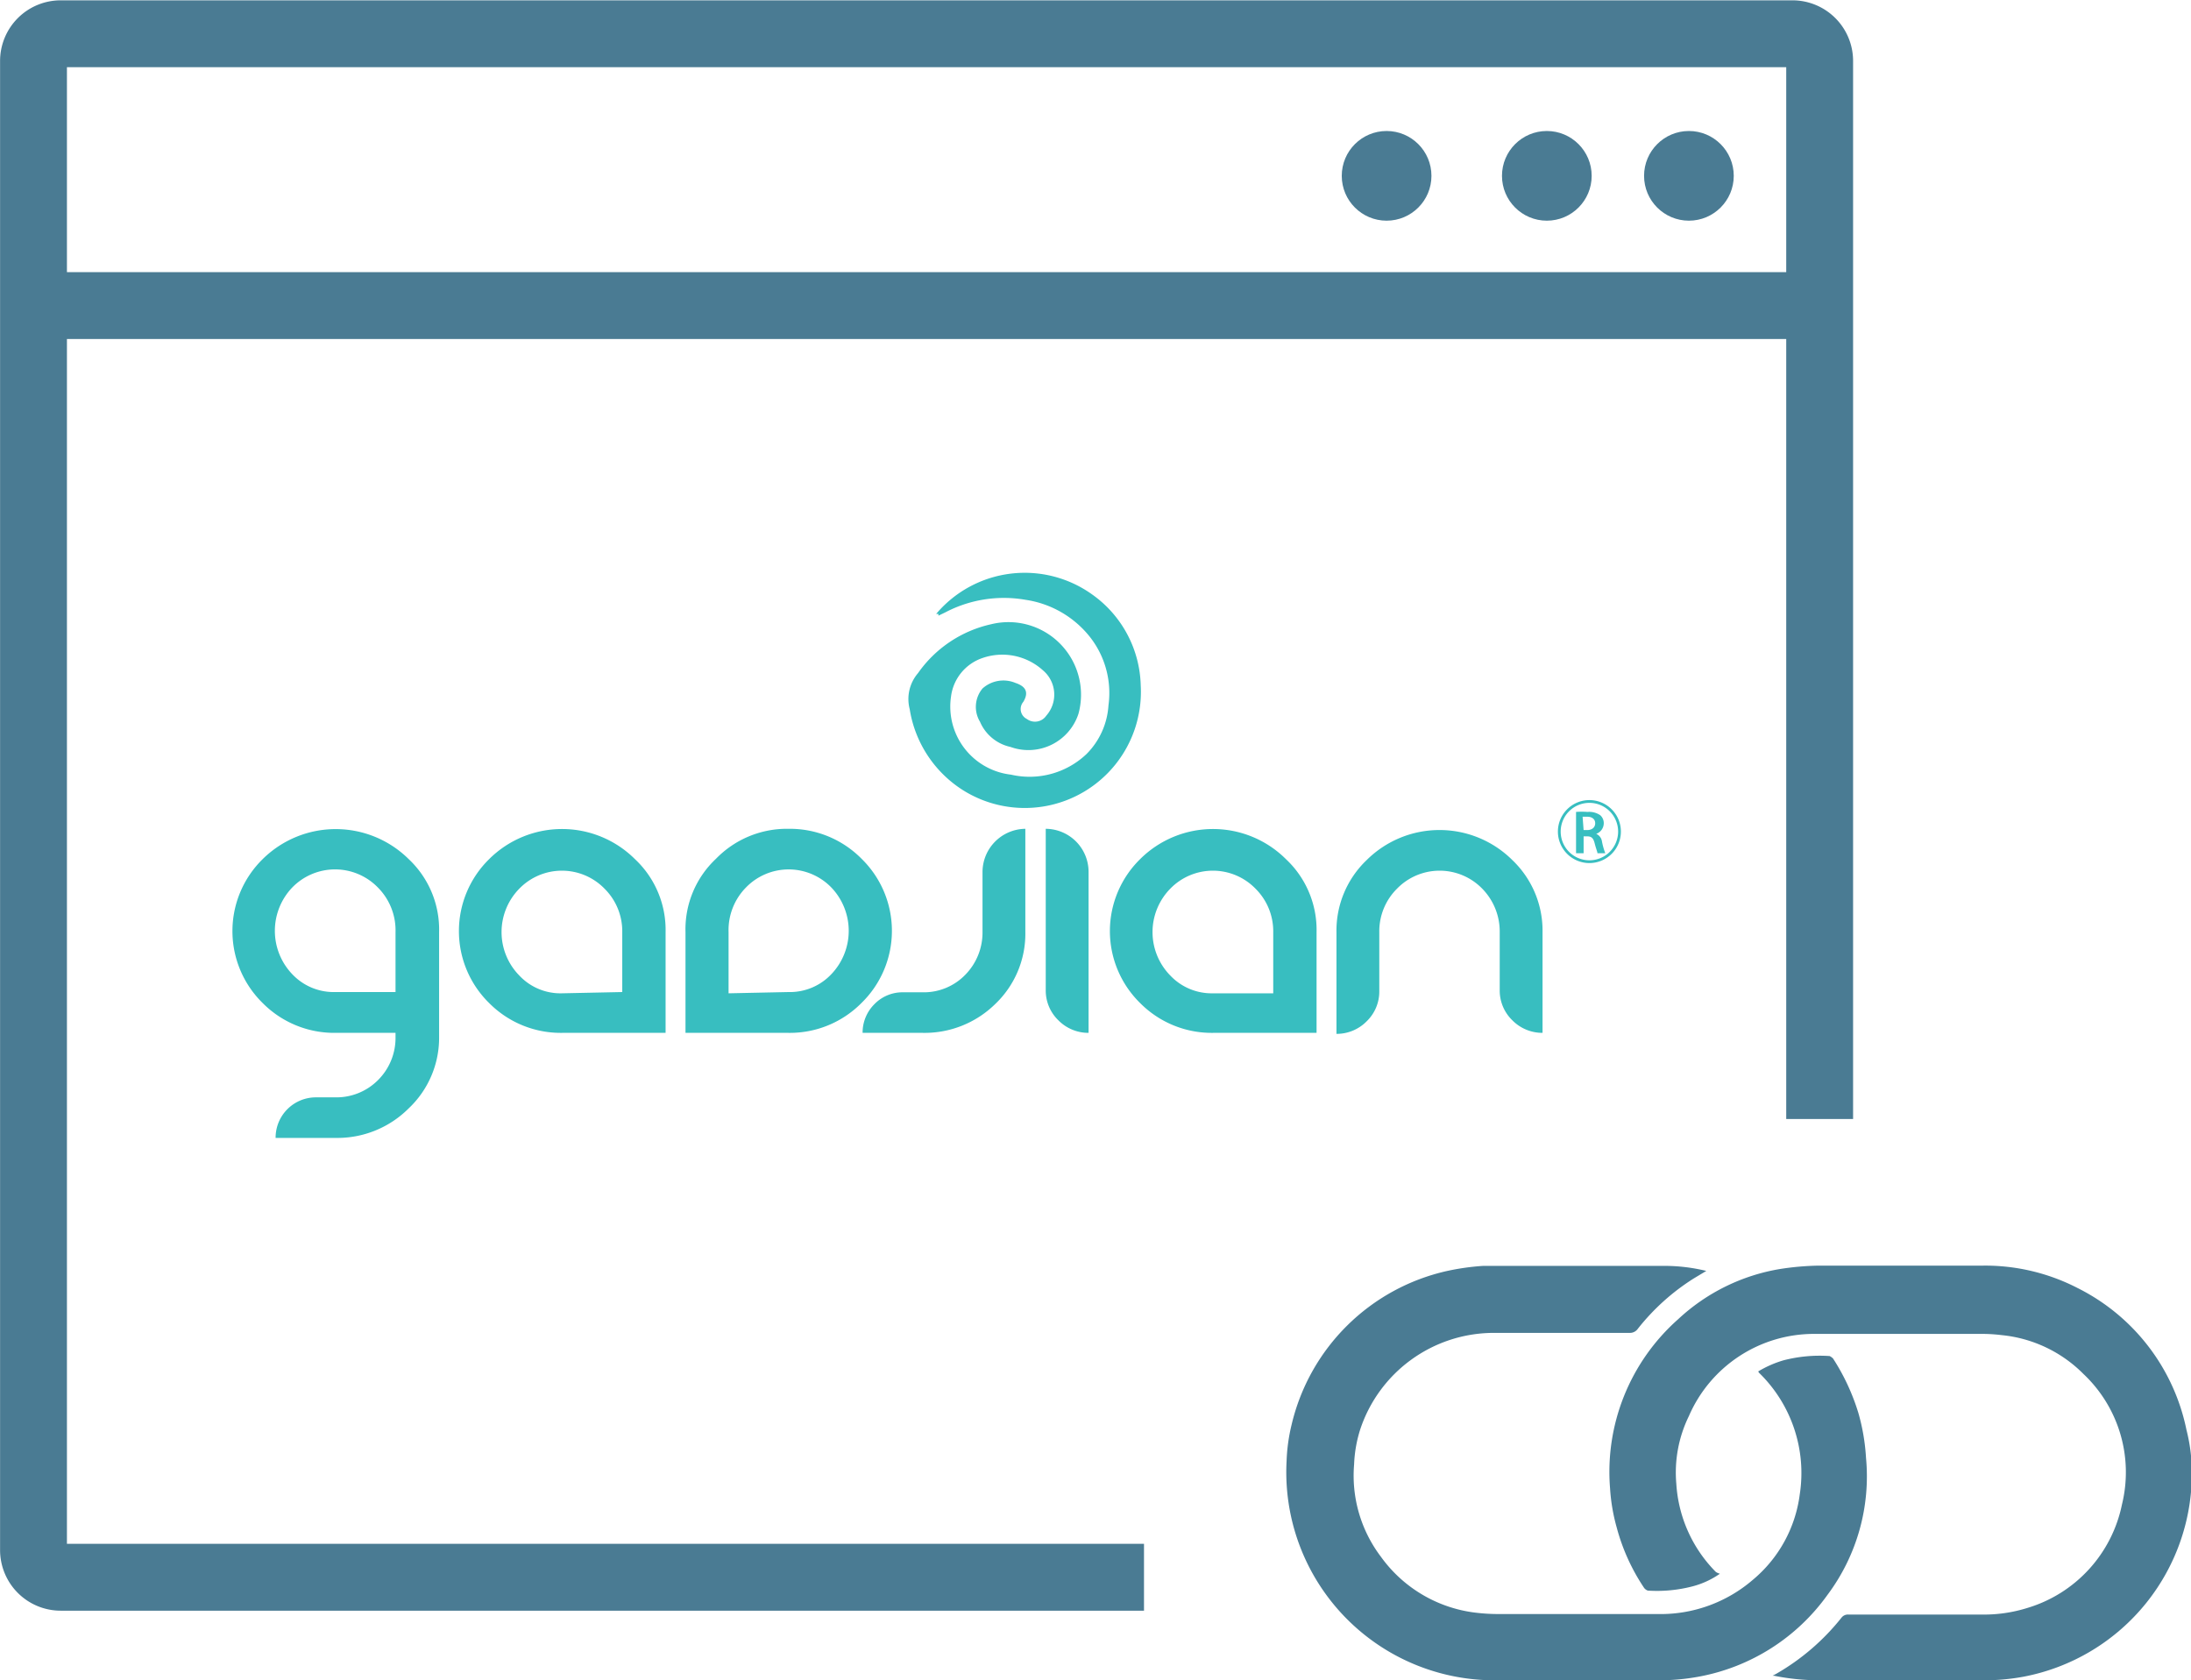
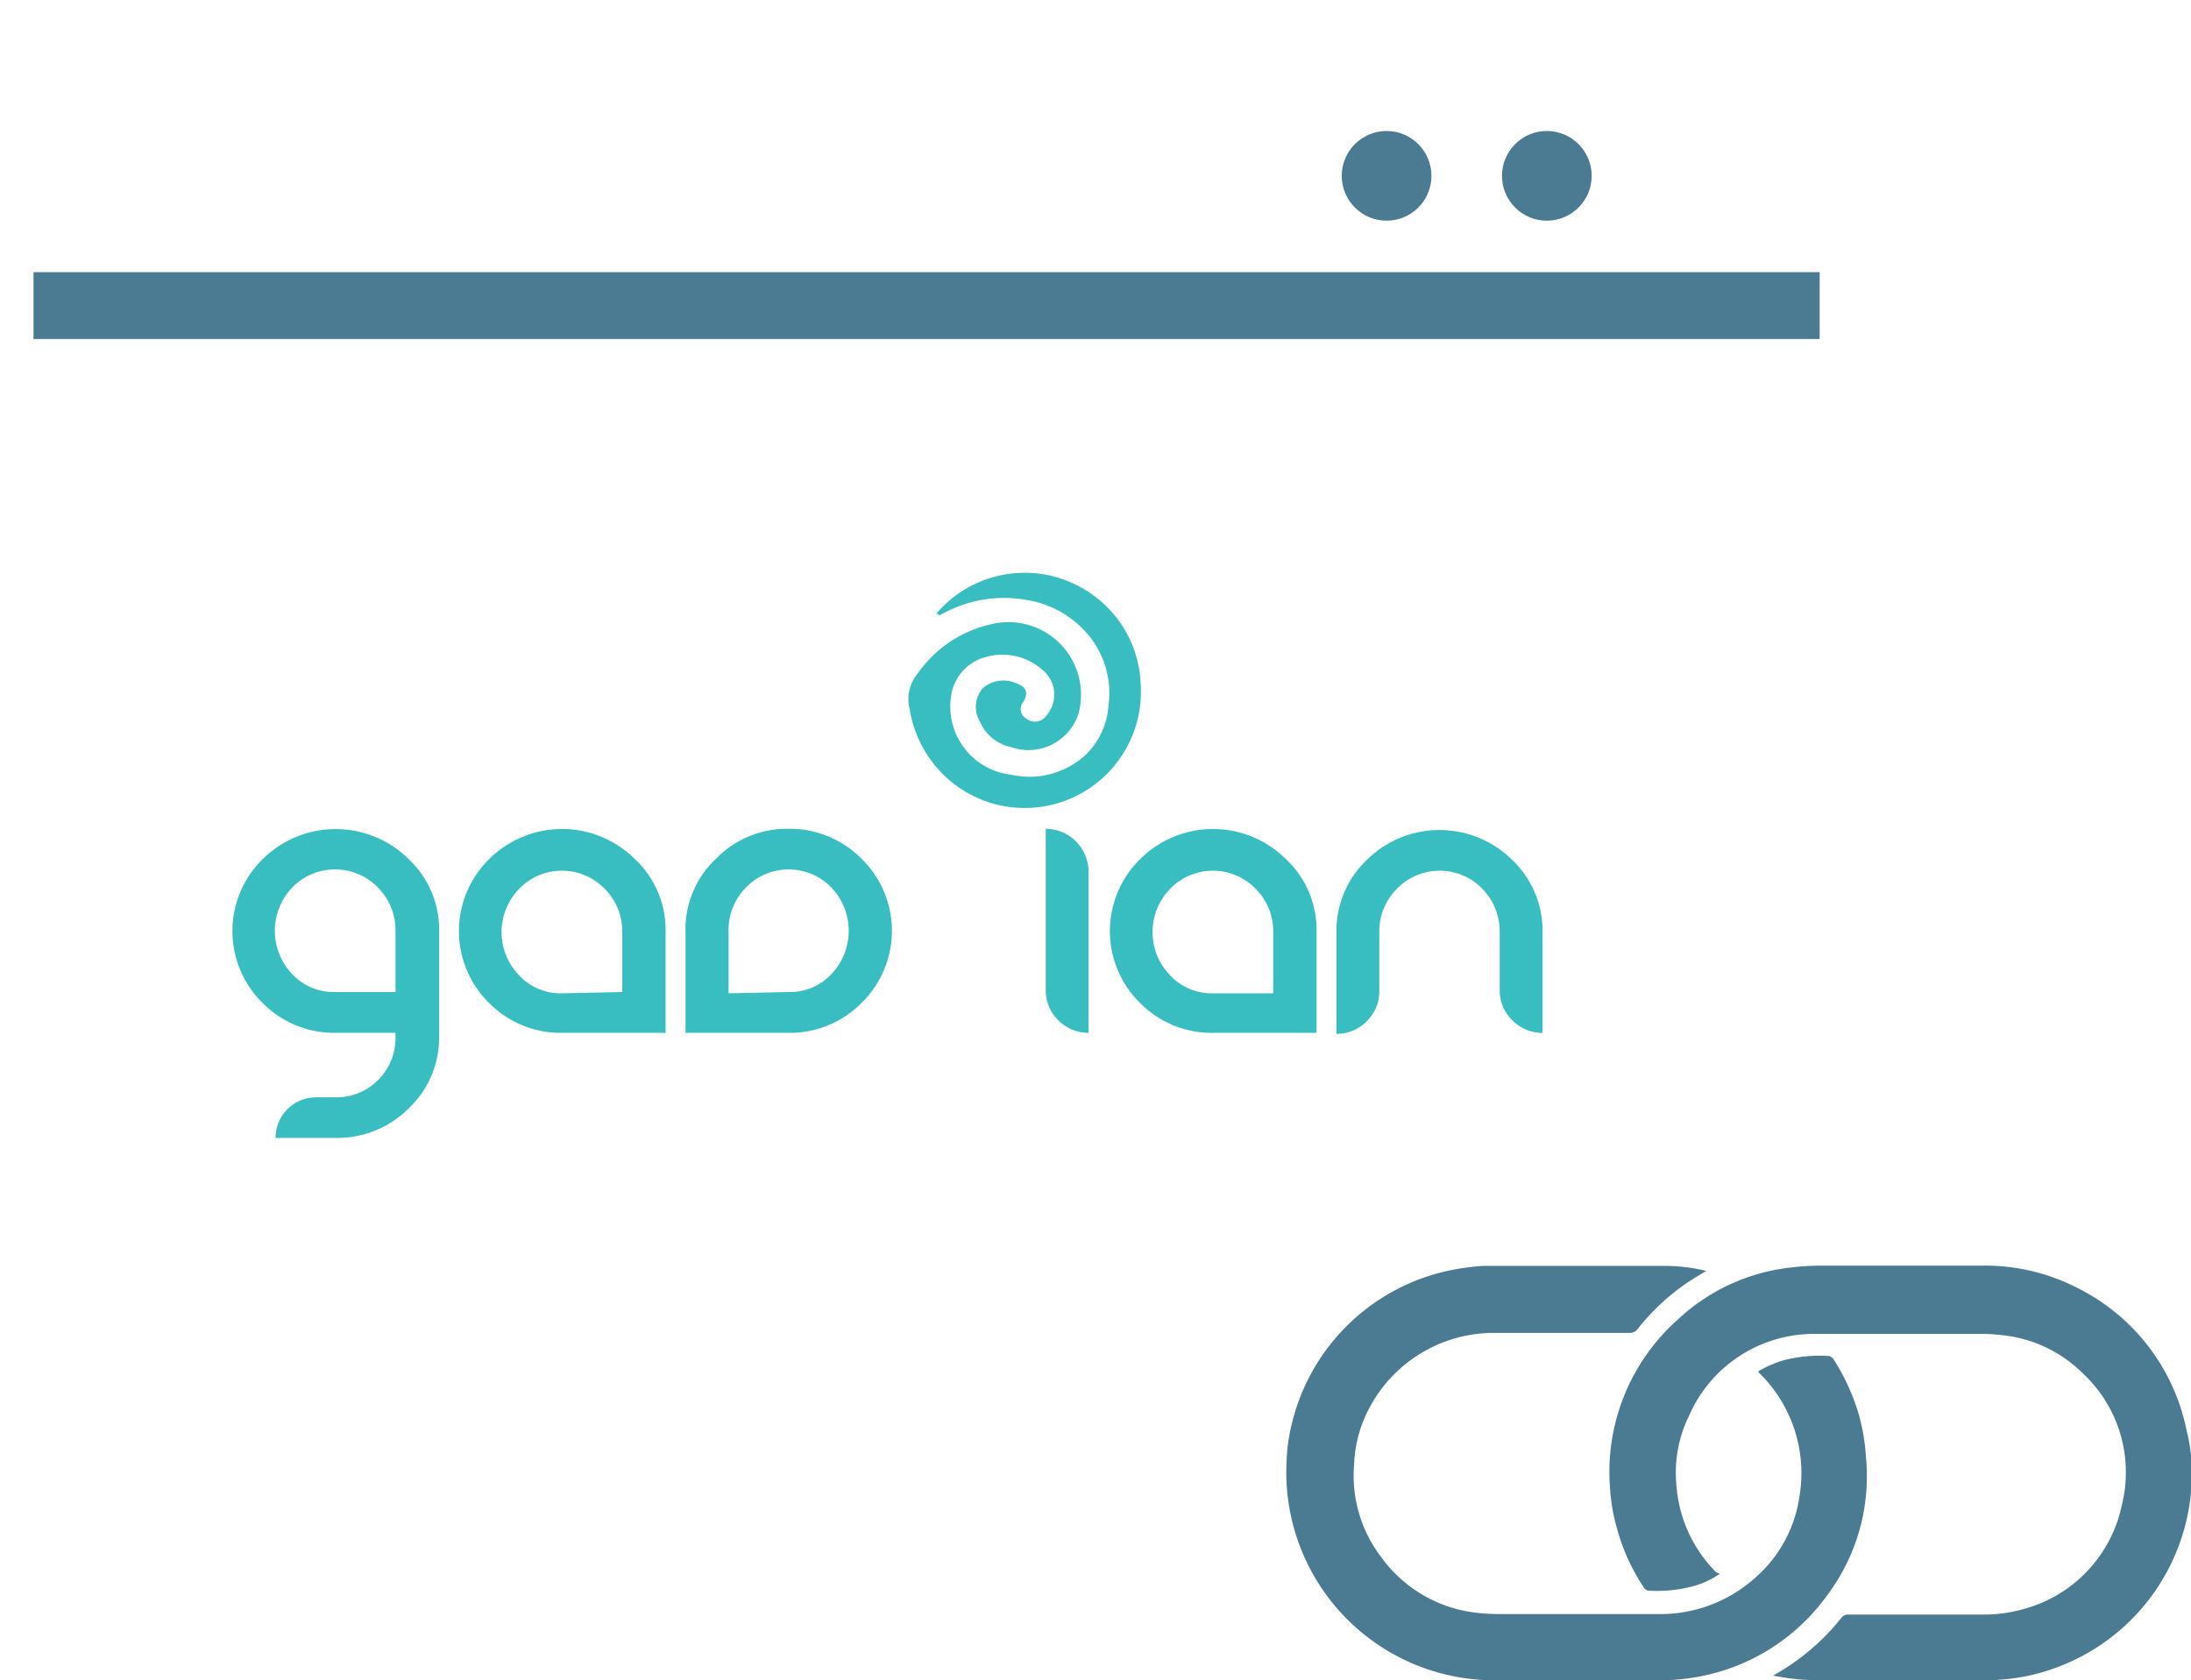
<svg xmlns="http://www.w3.org/2000/svg" id="Layer_1" data-name="Layer 1" viewBox="0 0 86.97 66.7">
  <title>Untitled-4</title>
  <path d="M69.79,54.44a4.3,4.3,0,0,1,1-.44,5.7,5.7,0,0,1,1.84-.17s.11.06.14.11a8.58,8.58,0,0,1,1,2.16,8.19,8.19,0,0,1,.3,1.77,7.85,7.85,0,0,1-1.53,5.44,8.08,8.08,0,0,1-5.13,3.25,8.68,8.68,0,0,1-1.61.14c-2.16,0-4.31,0-6.47,0A8.26,8.26,0,0,1,51.07,58a7.13,7.13,0,0,1,.2-1.45,8.17,8.17,0,0,1,6.18-6.1,9.71,9.71,0,0,1,1.42-.2c.39,0,.78,0,1.17,0h6a7,7,0,0,1,1.69.2l-.5.3a8.79,8.79,0,0,0-2.22,2,.38.38,0,0,1-.32.16H59.25A5.59,5.59,0,0,0,54,56.72a5.22,5.22,0,0,0-.25,1.41,5.33,5.33,0,0,0,1.06,3.66A5.42,5.42,0,0,0,58.45,64a7.55,7.55,0,0,0,1.06.07h6.28a5.61,5.61,0,0,0,3.79-1.36,5.29,5.29,0,0,0,1.86-3.39,5.55,5.55,0,0,0-1.62-4.83S69.81,54.47,69.79,54.44Z" style="fill:#4a7b93" />
  <path d="M68.27,62.47a3.39,3.39,0,0,1-1.08.5,5.61,5.61,0,0,1-1.78.17.31.31,0,0,1-.15-.11,8,8,0,0,1-1.09-2.41,7.4,7.4,0,0,1-.26-1.54,8.09,8.09,0,0,1,2.7-6.71,7.8,7.8,0,0,1,4.07-2,11,11,0,0,1,1.51-.13H78.7a8,8,0,0,1,3.77.89,8.1,8.1,0,0,1,4.32,5.63A6.91,6.91,0,0,1,87,58.22a8.22,8.22,0,0,1-6.69,8.34,8.58,8.58,0,0,1-1.6.14q-3.24,0-6.48,0a9.18,9.18,0,0,1-1.81-.18l-.06,0,.15-.08a9.08,9.08,0,0,0,2.59-2.23.32.32,0,0,1,.26-.12h5.27a5.77,5.77,0,0,0,1.84-.26,5.42,5.42,0,0,0,3.76-4.11,5.36,5.36,0,0,0-1.53-5.18A5.3,5.3,0,0,0,79.47,53a6.55,6.55,0,0,0-.89-.05c-2.18,0-4.36,0-6.54,0a5.41,5.41,0,0,0-5,3.26,5.1,5.1,0,0,0-.5,2.69,5.44,5.44,0,0,0,1.57,3.5A.57.57,0,0,0,68.27,62.47Z" style="fill:#4a7b93" />
-   <path d="M72.23,44.42v-42a1.08,1.08,0,0,0-1.09-1.08H2.41A1.08,1.08,0,0,0,1.33,2.41V61.52a1.08,1.08,0,0,0,1.08,1.09h43" style="fill:none;stroke:#4a7b93;stroke-miterlimit:10;stroke-width:2.654px" />
  <line x1="72.23" y1="12.13" x2="1.33" y2="12.13" style="fill:none;stroke:#4a7b93;stroke-miterlimit:10;stroke-width:2.654px" />
-   <circle cx="67.04" cy="6.98" r="1.78" style="fill:#4a7b93" />
  <circle cx="61.4" cy="6.98" r="1.78" style="fill:#4a7b93" />
  <circle cx="55.04" cy="6.98" r="1.78" style="fill:#4a7b93" />
  <path d="M37.16,24.37a4.6,4.6,0,0,1,6.21-.76,4.56,4.56,0,0,1,1.91,3.59,4.61,4.61,0,0,1-7.05,4.17,4.67,4.67,0,0,1-2.12-3.22,1.58,1.58,0,0,1,.33-1.43,4.82,4.82,0,0,1,2.9-1.94,2.88,2.88,0,0,1,3.47,3.55,2.09,2.09,0,0,1-2.7,1.32,1.71,1.71,0,0,1-1.21-1A1.14,1.14,0,0,1,39,27.33a1.24,1.24,0,0,1,1.31-.22c.42.14.53.38.31.75a.44.44,0,0,0,.14.68.54.54,0,0,0,.77-.13,1.26,1.26,0,0,0-.13-1.8,2.4,2.4,0,0,0-2.4-.49,1.86,1.86,0,0,0-1.25,1.53,2.72,2.72,0,0,0,2.38,3.1,3.28,3.28,0,0,0,3-.82A3,3,0,0,0,44,28a3.6,3.6,0,0,0-.9-2.91,4,4,0,0,0-2.39-1.28,5,5,0,0,0-3.19.5l-.27.13,0-.07" style="fill:#38bec0" />
  <path d="M17.43,41.16A3.85,3.85,0,0,1,16.22,44a4,4,0,0,1-2.9,1.17H10.94a1.6,1.6,0,0,1,1.6-1.61h.78A2.33,2.33,0,0,0,15,42.88a2.36,2.36,0,0,0,.7-1.72V41H13.31a4,4,0,0,1-2.88-1.18,4,4,0,0,1,0-5.72,4.12,4.12,0,0,1,5.79,0A3.84,3.84,0,0,1,17.43,37ZM15.7,39.38V37A2.41,2.41,0,0,0,15,35.23a2.37,2.37,0,0,0-3.4,0,2.49,2.49,0,0,0,0,3.44,2.26,2.26,0,0,0,1.7.71Z" style="fill:#38bec0" />
  <path d="M26.42,37v4H22.31a4,4,0,0,1-2.89-1.18,4,4,0,0,1,0-5.72,4.1,4.1,0,0,1,5.78,0A3.85,3.85,0,0,1,26.42,37ZM24.7,39.38V37a2.38,2.38,0,0,0-.7-1.72,2.36,2.36,0,0,0-3.39,0,2.46,2.46,0,0,0,0,3.44,2.24,2.24,0,0,0,1.69.71Z" style="fill:#38bec0" />
  <path d="M28.42,34.09A3.92,3.92,0,0,1,31.3,32.9a4,4,0,0,1,2.9,1.19,4,4,0,0,1,0,5.72A4,4,0,0,1,31.3,41H27.21V37A3.84,3.84,0,0,1,28.42,34.09Zm2.88,5.29a2.26,2.26,0,0,0,1.7-.71,2.49,2.49,0,0,0,0-3.44,2.36,2.36,0,0,0-3.39,0A2.41,2.41,0,0,0,28.92,37v2.43Z" style="fill:#38bec0" />
-   <path d="M39,34.6a1.72,1.72,0,0,1,1.7-1.7V37a3.85,3.85,0,0,1-1.2,2.86A4,4,0,0,1,36.63,41H34.24a1.59,1.59,0,0,1,.47-1.14,1.55,1.55,0,0,1,1.14-.47h.78a2.29,2.29,0,0,0,1.7-.71A2.39,2.39,0,0,0,39,37Z" style="fill:#38bec0" />
  <path d="M43.21,41a1.67,1.67,0,0,1-1.2-.5,1.64,1.64,0,0,1-.5-1.2V32.9a1.71,1.71,0,0,1,1.7,1.7Z" style="fill:#38bec0" />
  <path d="M52.26,37v4H48.15a4,4,0,0,1-2.89-1.18,4,4,0,0,1,0-5.72,4.1,4.1,0,0,1,5.78,0A3.85,3.85,0,0,1,52.26,37Zm-1.72,2.43V37a2.38,2.38,0,0,0-.7-1.72,2.36,2.36,0,0,0-3.39,0,2.46,2.46,0,0,0,0,3.44,2.26,2.26,0,0,0,1.7.71Z" style="fill:#38bec0" />
  <path d="M59.53,37a2.43,2.43,0,0,0-.69-1.72,2.36,2.36,0,0,0-3.39,0,2.38,2.38,0,0,0-.7,1.72v2.34a1.64,1.64,0,0,1-.5,1.2,1.67,1.67,0,0,1-1.2.5V37a3.87,3.87,0,0,1,1.2-2.86,4.1,4.1,0,0,1,5.78,0A3.87,3.87,0,0,1,61.23,37v4a1.67,1.67,0,0,1-1.2-.5,1.64,1.64,0,0,1-.5-1.2Z" style="fill:#38bec0" />
-   <path d="M62.56,32.23a2.78,2.78,0,0,1,.45,0,.78.78,0,0,1,.51.13.42.42,0,0,1,.14.33.45.45,0,0,1-.3.41h0a.39.39,0,0,1,.23.31,2.85,2.85,0,0,0,.13.46h-.31c0-.05-.06-.19-.11-.39s-.12-.28-.29-.28h-.15v.67h-.3Zm.3.72H63c.2,0,.32-.11.32-.27s-.12-.26-.32-.26h-.18Z" style="fill:#38bec0" />
-   <path d="M63.08,31.76A1.25,1.25,0,1,0,64.34,33,1.25,1.25,0,0,0,63.08,31.76Zm0,2.39A1.14,1.14,0,1,1,64.23,33,1.14,1.14,0,0,1,63.08,34.15Z" style="fill:#38bec0" />
</svg>